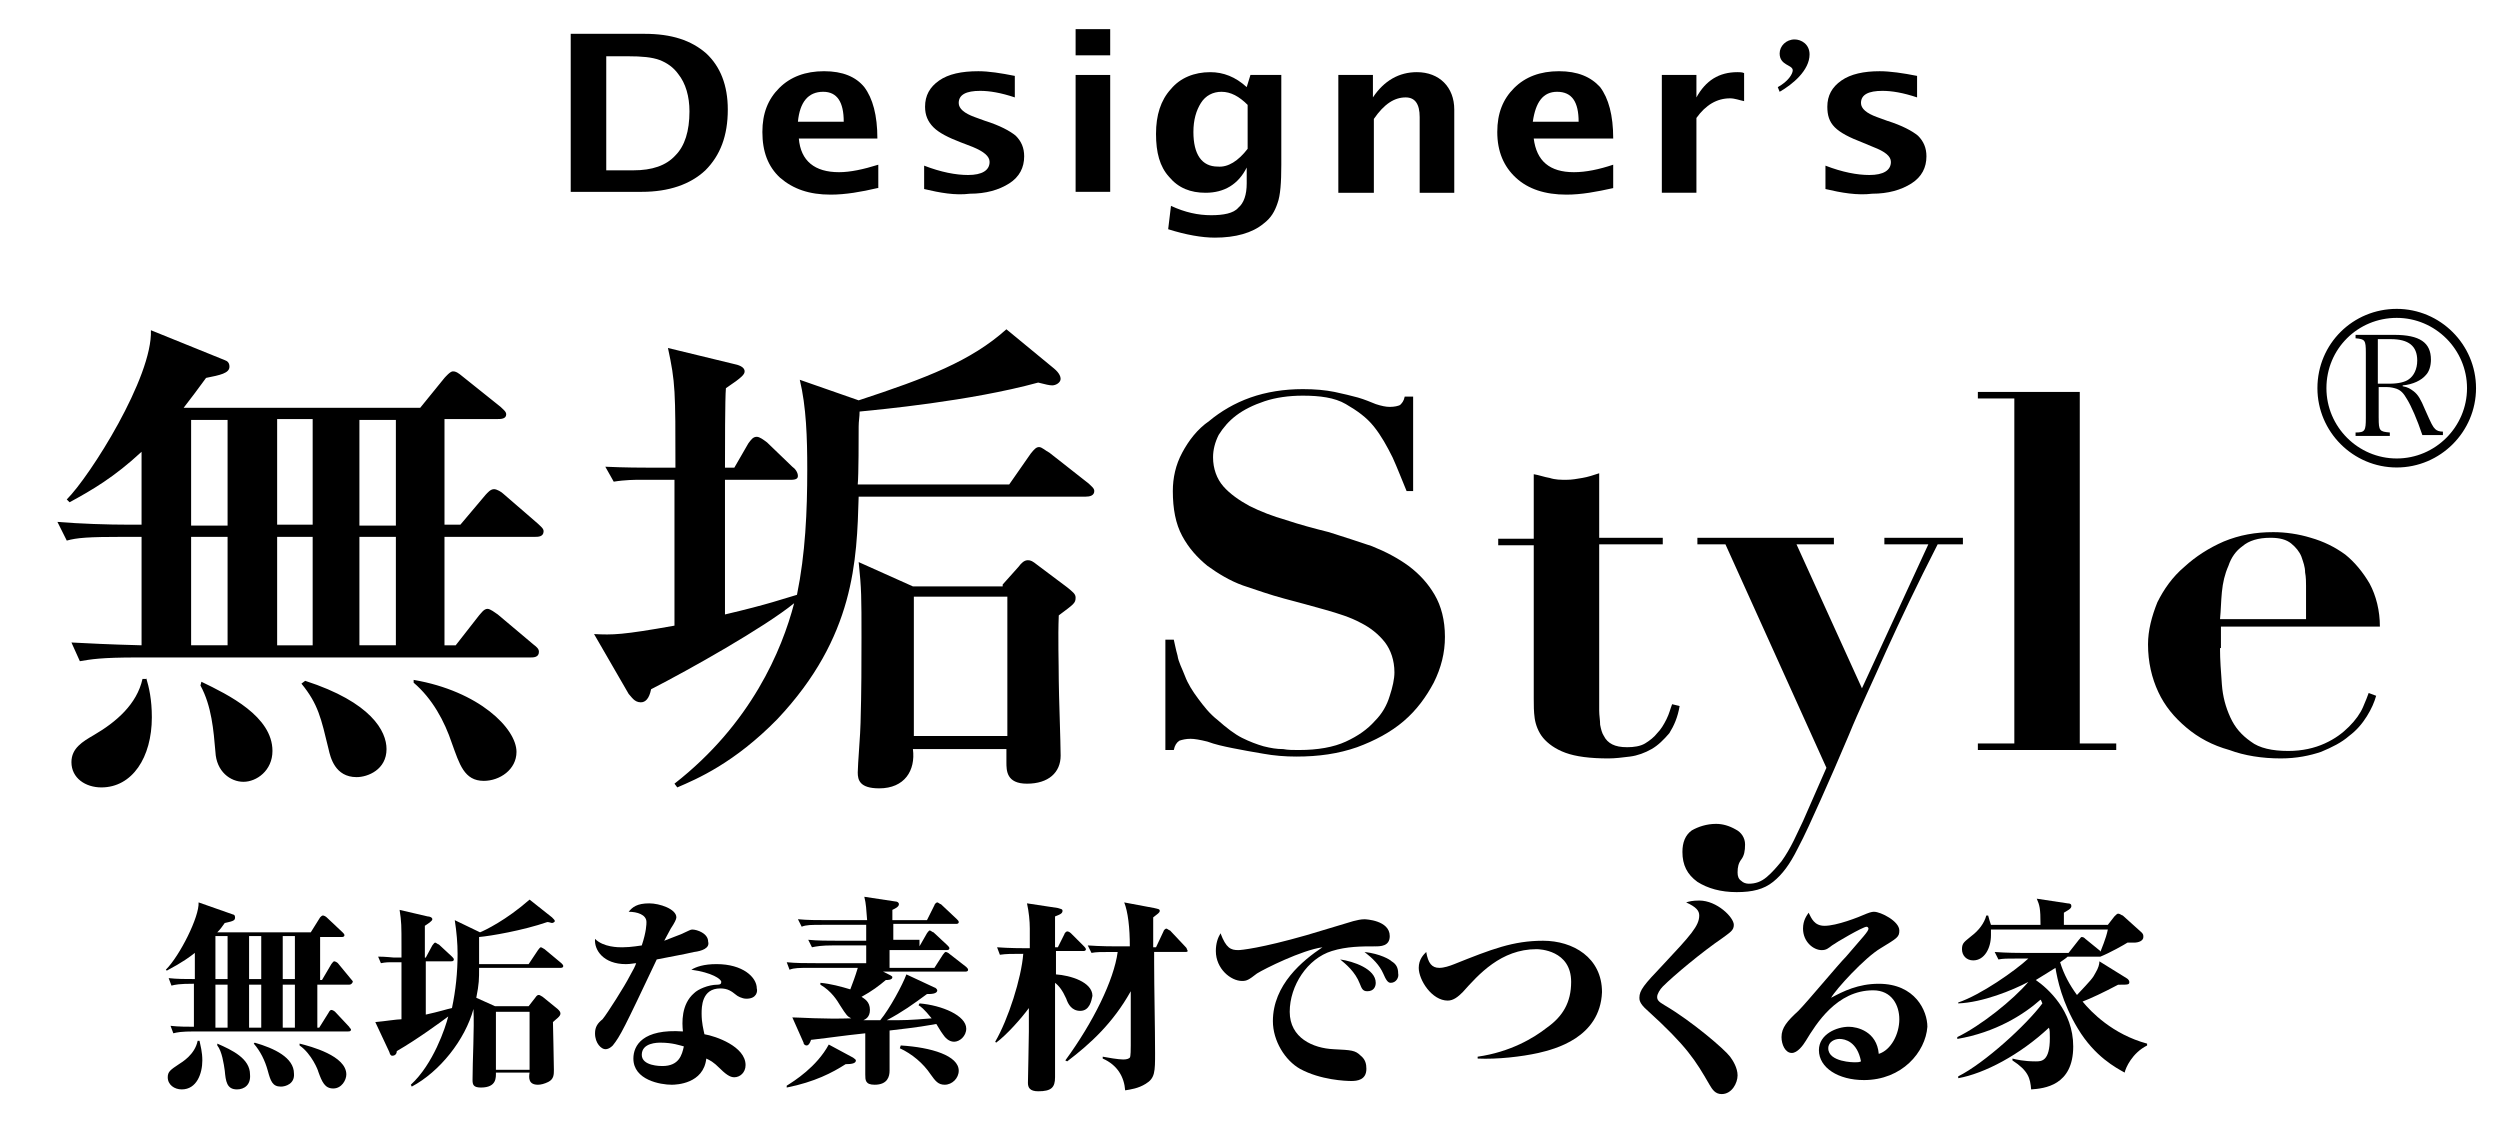
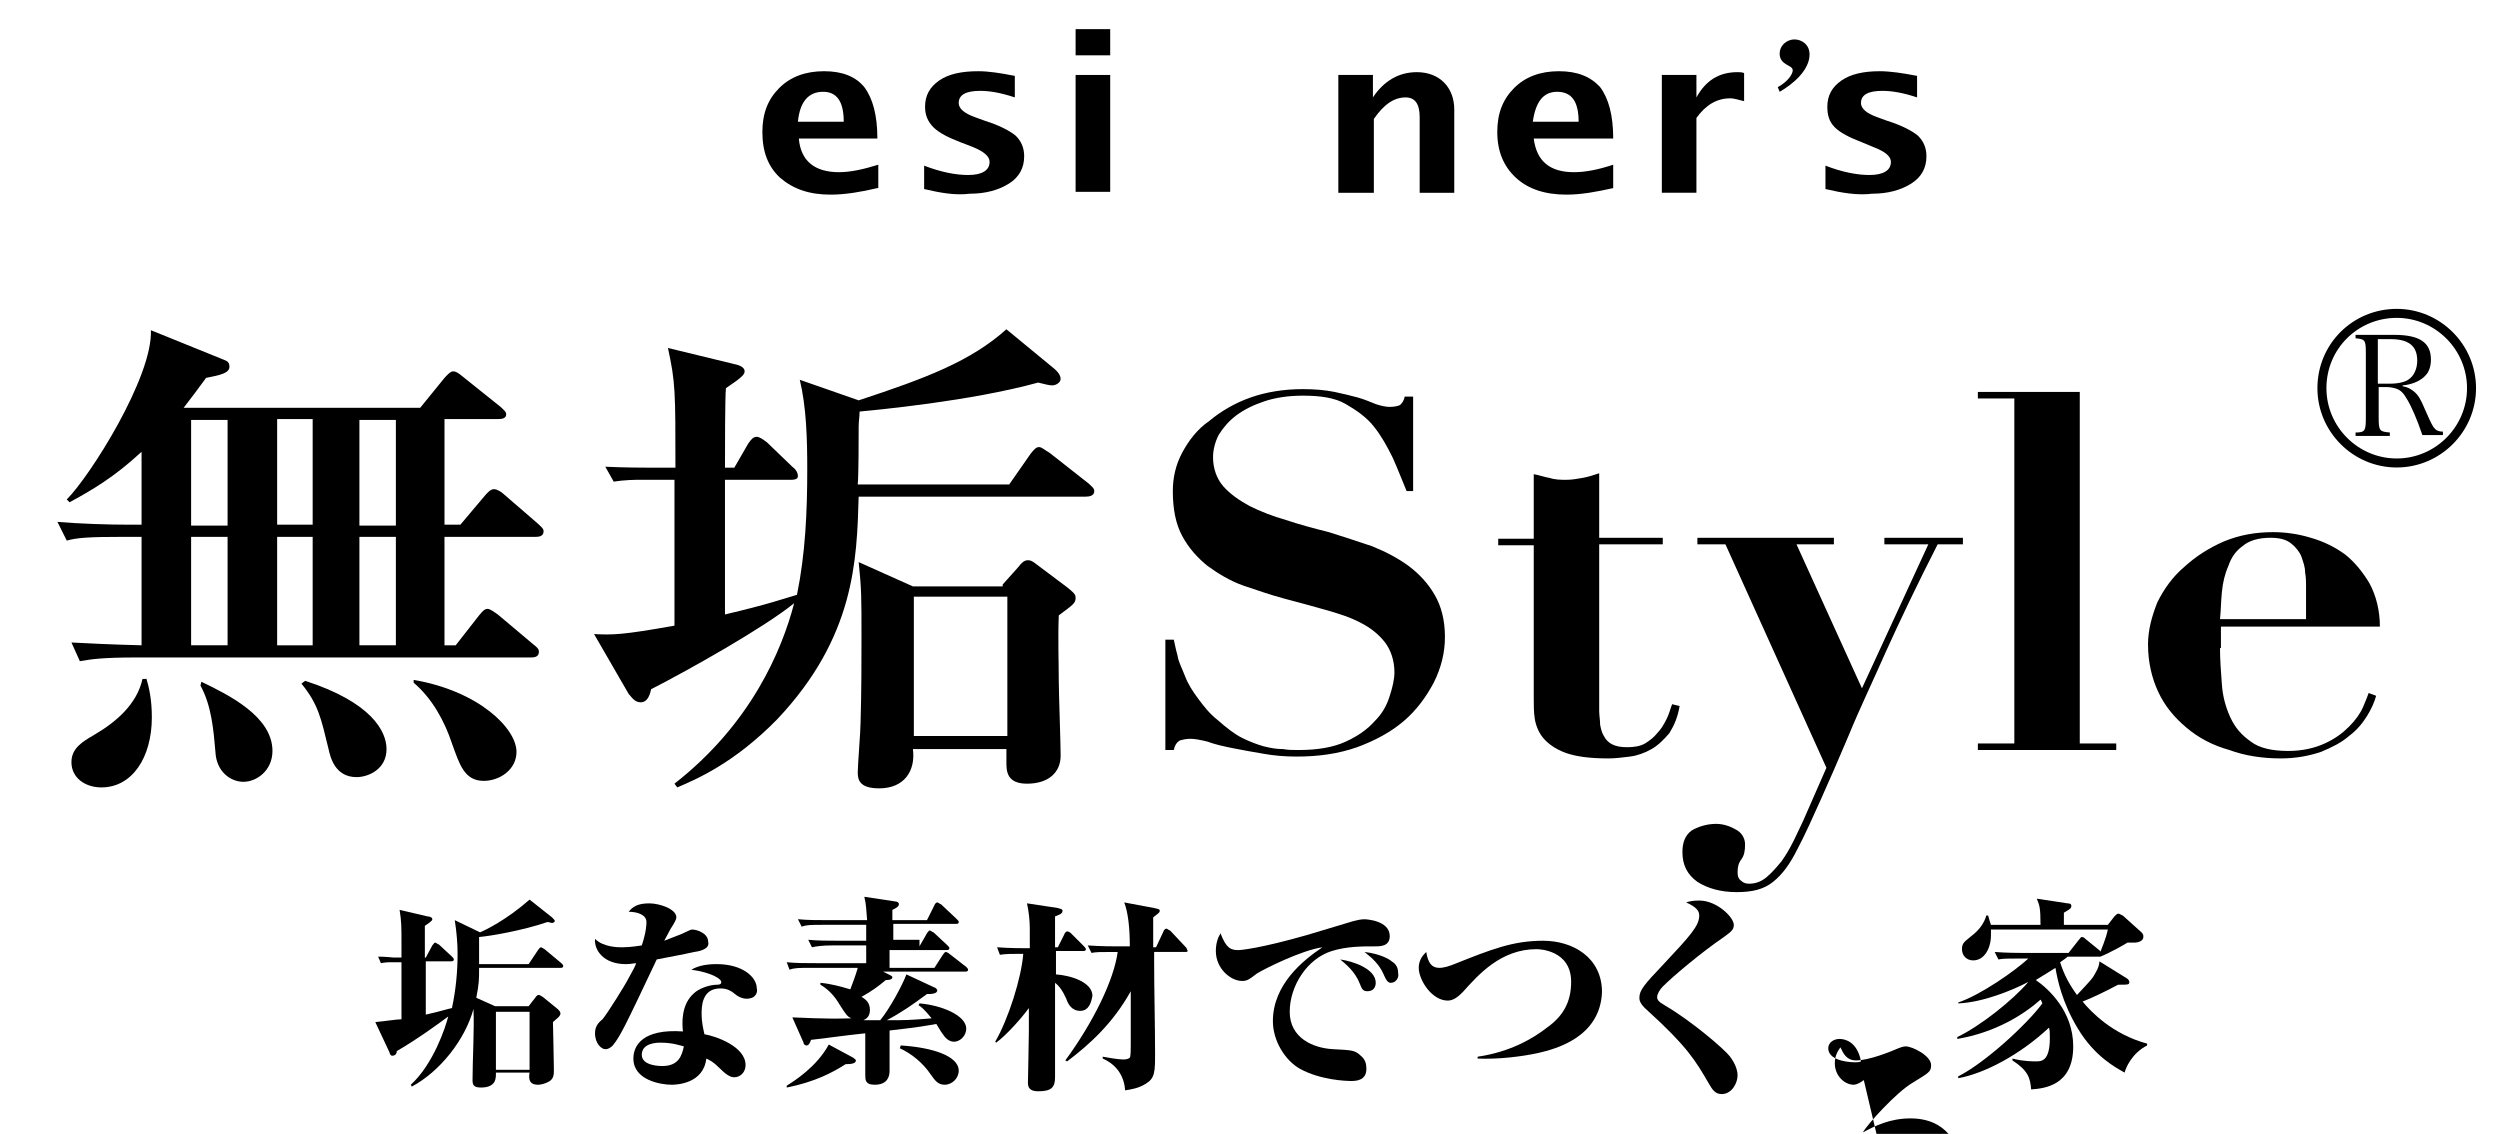
<svg xmlns="http://www.w3.org/2000/svg" id="_レイヤー_1" data-name="レイヤー_1" version="1.1" viewBox="0 0 300 136.063">
  <defs>
    <style>
      .st0 {
        fill: none;
        stroke: #000;
        stroke-width: 1.081px;
      }
    </style>
  </defs>
  <path d="M8.573,77.099c2.244.112,4.151.224,8.415.337v-13.015h-2.02c-4.488,0-5.722.112-6.956.449l-1.122-2.244c2.693.224,5.946.337,8.751.337h1.346v-8.751c-3.254,3.029-5.946,4.6-8.639,6.059l-.337-.337c2.805-2.805,10.322-14.698,10.098-20.308l8.864,3.59c.337.112.561.337.561.785,0,.785-1.122,1.01-2.805,1.346-1.234,1.683-1.571,2.132-2.693,3.59h28.386l2.917-3.59c.112-.112.673-.785,1.01-.785s.561.112,1.234.673l4.488,3.59c.337.337.673.561.673.898,0,.561-.673.561-1.01.561h-6.395v12.678h1.907l3.029-3.59c.224-.224.561-.673,1.01-.673.337,0,.898.337,1.122.561l4.151,3.59c.337.337.673.561.673.898,0,.673-.673.673-1.01.673h-10.883v13.015h1.346l2.805-3.59c.224-.224.561-.785,1.01-.785.337,0,.898.449,1.234.673l4.264,3.59c.449.337.673.561.673.898,0,.673-.673.673-1.01.673H16.539c-4.488,0-5.61.224-6.956.449l-1.01-2.244ZM17.548,81.363c.337,1.122.673,2.581.673,4.712,0,4.824-2.356,8.415-6.059,8.415-1.907,0-3.59-1.122-3.59-3.029,0-1.683,1.346-2.468,2.693-3.254,2.693-1.571,5.161-3.703,5.834-6.732h.449v-.112ZM22.934,50.396v12.678h4.376v-12.678h-4.376ZM22.934,64.421v13.015h4.376v-13.015h-4.376ZM24.168,81.811c3.254,1.571,8.527,4.151,8.527,8.303,0,2.356-1.907,3.703-3.478,3.703s-3.254-1.234-3.366-3.59c-.224-2.581-.449-5.498-1.795-7.966l.112-.449ZM37.52,62.962v-12.678h-4.263v12.678h4.263ZM37.52,77.436v-13.015h-4.263v13.015h4.263ZM36.622,81.699c7.966,2.581,9.761,6.059,9.761,8.19,0,2.468-2.244,3.366-3.59,3.366-2.581,0-3.142-2.356-3.366-3.366-.898-3.703-1.234-5.385-3.254-7.854l.449-.337ZM43.129,50.396v12.678h4.376v-12.678h-4.376ZM43.129,64.421v13.015h4.376v-13.015h-4.376ZM49.637,81.587c7.854,1.346,12.342,5.834,12.342,8.639,0,2.132-2.02,3.478-3.927,3.478-2.356,0-2.917-2.02-3.815-4.488-.898-2.693-2.356-5.385-4.6-7.293v-.337Z" />
  <path d="M81.052,57.577h-4.488c-.224,0-1.571,0-2.917.224l-1.01-1.795c2.356.112,4.6.112,5.161.112h3.254c0-9.2,0-10.21-.898-14.361l7.854,1.907c.561.112,1.346.337,1.346.898,0,.337-.224.673-2.244,2.02-.112,1.122-.112,7.405-.112,9.537h1.122l1.683-2.917c.337-.449.561-.785,1.01-.785.337,0,.785.337,1.234.673l3.029,2.917c.337.224.673.673.673,1.122s-.561.449-1.01.449h-7.742v16.156c5.273-1.234,7.068-1.907,8.639-2.356,1.01-4.937,1.234-9.986,1.234-15.034,0-3.815-.112-7.517-.898-10.771l7.068,2.468c8.19-2.693,13.464-4.712,17.727-8.527l5.722,4.712c.673.561.785,1.01.785,1.234,0,.449-.561.785-1.01.785-.337,0-.785-.112-1.683-.337-8.19,2.244-19.186,3.254-21.43,3.478,0,.673-.112,1.122-.112,1.795,0,1.122,0,5.946-.112,6.956h18.176l2.581-3.703c.449-.561.673-.785,1.01-.785s.785.449,1.234.673l4.712,3.703c.337.337.673.561.673.898,0,.561-.561.673-1.01.673h-27.264c-.224,7.629-.449,16.83-9.761,26.703-5.161,5.273-9.649,7.181-12.005,8.19l-.337-.449c9.2-7.181,12.903-16.044,14.361-21.654-3.59,2.917-12.566,7.966-17.166,10.322-.224,1.122-.673,1.571-1.234,1.571-.785,0-1.122-.673-1.459-1.01l-4.151-7.181c2.244.112,3.366.112,9.649-1.01v-17.503M120.321,70.143l1.907-2.132c.337-.449.673-.785,1.122-.785.337,0,.561.112,1.122.561l3.59,2.693c.673.561,1.01.785,1.01,1.234,0,.673-.224.785-2.02,2.132-.112,2.693,0,5.722,0,7.854,0,1.346.224,7.517.224,8.976,0,2.02-1.459,3.366-4.039,3.366-2.468,0-2.468-1.571-2.468-2.581v-1.571h-11.22c.337,2.581-1.01,4.712-4.039,4.712-2.356,0-2.581-1.01-2.581-1.907s.337-4.937.337-5.946c.112-3.815.112-7.293.112-10.21,0-4.937,0-5.834-.337-9.088l6.507,2.917h10.771v-.224ZM109.662,71.601v16.717h11.22v-16.717h-11.22Z" />
  <path d="M155.888,90.002c2.244,0,4.151-.337,5.61-1.01,1.459-.673,2.581-1.459,3.478-2.468.898-.898,1.459-1.907,1.795-3.029.337-1.01.561-2.02.561-2.805,0-1.459-.449-2.693-1.122-3.59-.785-1.01-1.795-1.795-2.917-2.356-1.234-.673-2.693-1.122-4.264-1.571-1.571-.449-3.254-.898-4.937-1.346s-3.254-1.01-4.937-1.571c-1.571-.561-3.029-1.459-4.264-2.356-1.234-1.01-2.244-2.132-3.029-3.59s-1.122-3.254-1.122-5.385c0-1.571.337-3.142,1.122-4.6s1.795-2.805,3.254-3.815c1.346-1.122,3.029-2.132,4.937-2.805s4.039-1.01,6.283-1.01c1.459,0,2.693.112,3.815.337,1.01.224,2.02.449,2.805.673s1.571.561,2.132.785c.673.224,1.234.337,1.683.337.561,0,1.01-.112,1.234-.224.224-.224.449-.449.561-1.01h1.01v11.332h-.785c-.561-1.346-1.122-2.805-1.683-4.039-.673-1.346-1.346-2.581-2.244-3.703s-2.02-1.907-3.366-2.693-3.142-1.01-5.161-1.01c-1.683,0-3.254.224-4.6.673-1.346.449-2.468,1.01-3.366,1.683s-1.571,1.459-2.132,2.356c-.449.898-.673,1.795-.673,2.693,0,1.346.449,2.581,1.234,3.478.785.898,1.907,1.683,3.142,2.356,1.346.673,2.805,1.234,4.376,1.683,1.683.561,3.366,1.01,5.161,1.459,1.795.561,3.478,1.122,5.161,1.683,1.683.673,3.142,1.459,4.376,2.356,1.346,1.01,2.356,2.132,3.142,3.478.785,1.346,1.234,3.029,1.234,5.049,0,1.907-.449,3.703-1.346,5.498-.898,1.683-2.02,3.254-3.59,4.6-1.571,1.346-3.478,2.356-5.61,3.142-2.244.785-4.6,1.122-7.293,1.122-1.346,0-2.693-.112-3.927-.337-1.346-.224-2.581-.449-3.703-.673-1.122-.224-2.132-.449-3.029-.785-.898-.224-1.571-.337-2.02-.337-.561,0-1.01.112-1.346.224-.337.224-.561.561-.673,1.122h-1.01v-13.239h1.01c.112.449.224,1.122.449,1.907.112.785.561,1.571.898,2.468s.898,1.795,1.571,2.693c.673.898,1.346,1.795,2.356,2.581,1.01.898,2.02,1.683,2.917,2.132s1.795.785,2.581,1.01c.898.224,1.571.337,2.356.337.561.112,1.234.112,1.907.112" />
  <path d="M185.957,57.352c.673.224,1.346.224,2.02.224s1.234-.112,1.907-.224c.673-.112,1.346-.337,2.02-.561v7.742h7.629v.785h-7.629v19.971c0,.561.112,1.122.112,1.683.112.561.224,1.01.449,1.346.224.449.561.785,1.01,1.01s1.01.337,1.795.337,1.571-.112,2.132-.449c.561-.337,1.122-.785,1.459-1.234.449-.449.785-1.01,1.122-1.683s.449-1.234.673-1.795l.898.224c-.224,1.346-.673,2.356-1.234,3.254-.673.785-1.346,1.459-2.132,1.907s-1.683.785-2.581.898-1.795.224-2.581.224c-2.244,0-3.927-.224-5.161-.673-1.234-.449-2.132-1.122-2.693-1.795s-.898-1.571-1.01-2.356c-.112-.785-.112-1.571-.112-2.356v-18.4h-4.264v-.785h4.264v-7.742c.673.112,1.234.337,1.907.449Z" />
  <path d="M231.397,65.318h-5.273v-.785h9.425v.785h-3.029c-2.468,4.824-4.488,9.088-6.171,12.79-1.683,3.815-3.254,7.068-4.488,10.098-1.234,2.917-2.356,5.498-3.366,7.742s-1.907,4.264-2.805,5.946c-.898,1.795-1.795,3.029-2.917,3.927s-2.468,1.234-4.376,1.234-3.478-.449-4.712-1.234c-1.234-.898-1.795-2.02-1.795-3.59,0-1.122.337-2.02,1.122-2.581.785-.449,1.795-.785,2.917-.785.785,0,1.571.224,2.356.673.673.337,1.122,1.01,1.122,1.795s-.112,1.346-.449,1.795c-.337.449-.449.898-.449,1.571,0,.449.112.785.449,1.01.224.224.561.337.898.337.785,0,1.459-.224,2.132-.785.673-.561,1.234-1.234,1.795-1.907.561-.785,1.01-1.571,1.459-2.468.449-.898.785-1.683,1.122-2.356l2.805-6.395-12.117-26.815h-3.366v-.785h16.381v.785h-4.488l7.854,17.278,7.966-17.278Z" />
  <path d="M249.573,47.03v42.186h4.376v.785h-16.605v-.785h4.376v-41.401h-4.376v-.785s12.23,0,12.23,0Z" />
  <path d="M266.402,77.772c0,1.459.112,2.805.224,4.376.112,1.459.449,2.693,1.01,3.927s1.346,2.132,2.468,2.917c1.01.785,2.581,1.122,4.488,1.122,1.683,0,3.142-.337,4.376-.898s2.132-1.234,2.917-2.02,1.346-1.571,1.683-2.356c.337-.785.561-1.346.673-1.683l.898.337c-.224.785-.561,1.571-1.122,2.468s-1.234,1.683-2.132,2.356c-.898.785-2.02,1.346-3.366,1.907-1.346.449-2.917.785-4.824.785-2.244,0-4.376-.337-6.171-1.01-2.02-.561-3.702-1.459-5.161-2.693-1.459-1.234-2.581-2.581-3.366-4.264s-1.234-3.59-1.234-5.722c0-1.683.449-3.366,1.122-5.049.785-1.571,1.795-3.029,3.254-4.264,1.346-1.234,2.917-2.244,4.712-3.029,1.907-.785,3.815-1.122,5.946-1.122,1.459,0,3.029.224,4.488.673,1.571.449,2.917,1.122,4.151,2.02,1.122.898,2.132,2.132,2.917,3.478.785,1.459,1.234,3.254,1.234,5.161h-19.074v2.581h-.112ZM276.724,70.255c0-.337,0-1.01-.112-1.571,0-.673-.224-1.234-.449-1.907-.224-.561-.673-1.122-1.234-1.571s-1.346-.673-2.468-.673c-1.459,0-2.581.337-3.366,1.01-.785.561-1.346,1.346-1.683,2.356-.449,1.01-.673,2.02-.785,3.142s-.112,2.132-.224,3.254h10.322v-4.039h0Z" />
-   <path d="M68.486,23.132V4.059h8.864c3.254,0,5.61.785,7.405,2.356,1.683,1.571,2.581,3.815,2.581,6.732,0,3.142-.898,5.498-2.693,7.293-1.795,1.683-4.376,2.581-7.629,2.581h-8.527v.112ZM72.75,20.439h3.254c2.244,0,3.927-.561,5.049-1.795,1.122-1.122,1.683-2.917,1.683-5.273,0-1.795-.449-3.366-1.346-4.488-.561-.785-1.346-1.346-2.244-1.683s-2.132-.449-3.815-.449h-2.581v13.688Z" />
  <path d="M105.287,22.571c-1.907.449-3.815.785-5.61.785-2.581,0-4.488-.673-6.059-2.02-1.459-1.346-2.132-3.142-2.132-5.498,0-2.244.673-3.927,2.02-5.273,1.346-1.346,3.142-2.02,5.385-2.02s3.815.673,4.824,1.907c1.01,1.346,1.571,3.366,1.571,6.171h-9.425c.224,2.693,1.907,4.039,4.824,4.039,1.346,0,2.917-.337,4.712-.898v2.805h-.112ZM95.75,14.605h5.498c0-2.356-.785-3.59-2.468-3.59-1.795,0-2.805,1.234-3.029,3.59Z" />
  <path d="M110.897,22.683v-2.805c2.02.785,3.815,1.122,5.273,1.122,1.683,0,2.581-.561,2.581-1.571,0-.673-.673-1.234-2.02-1.795l-1.459-.561c-1.459-.561-2.581-1.122-3.254-1.795s-1.01-1.459-1.01-2.468c0-1.346.561-2.356,1.683-3.142,1.122-.785,2.693-1.122,4.712-1.122,1.234,0,2.693.224,4.376.561v2.581c-1.683-.561-3.029-.785-4.151-.785-1.683,0-2.581.449-2.581,1.459,0,.673.673,1.234,1.907,1.683l1.234.449c1.795.561,3.029,1.234,3.703,1.795.673.673,1.01,1.459,1.01,2.468,0,1.346-.561,2.468-1.795,3.254-1.234.785-2.805,1.234-4.712,1.234-1.795.224-3.59-.112-5.498-.561Z" />
  <path d="M129.073,6.639v-3.142h4.151v3.142h-4.151ZM129.073,23.02v-14.025h4.151v14.025h-4.151Z" />
-   <path d="M140.18,27.508l.337-2.805c1.683.785,3.254,1.122,4.824,1.122,1.459,0,2.693-.224,3.254-.898.673-.561,1.01-1.571,1.01-2.917v-1.907c-1.01,2.02-2.693,3.029-4.937,3.029-1.795,0-3.254-.561-4.376-1.907-1.122-1.234-1.571-2.917-1.571-5.161s.561-4.039,1.795-5.385c1.122-1.346,2.805-2.02,4.712-2.02,1.571,0,3.029.561,4.376,1.795l.449-1.459h3.703v10.771c0,2.132-.112,3.703-.449,4.6-.337,1.01-.785,1.795-1.683,2.468-1.346,1.122-3.366,1.683-5.834,1.683-1.571,0-3.478-.337-5.61-1.01ZM149.717,17.859v-5.273c-1.01-1.01-2.02-1.571-3.142-1.571-1.01,0-1.907.449-2.468,1.346-.561.898-.898,2.02-.898,3.478,0,2.693,1.01,4.151,2.917,4.151,1.234.112,2.468-.673,3.59-2.132Z" />
  <path d="M160.6,23.132v-14.137h4.151v2.693c1.346-2.02,3.142-3.029,5.273-3.029,1.346,0,2.468.449,3.254,1.234s1.234,1.907,1.234,3.254v9.986h-4.151v-9.088c0-1.571-.561-2.356-1.683-2.356-1.346,0-2.581.785-3.815,2.581v8.864h-4.264Z" />
  <path d="M193.586,22.571c-2.02.449-3.815.785-5.61.785-2.581,0-4.6-.673-6.059-2.02-1.459-1.346-2.244-3.142-2.244-5.498,0-2.244.673-3.927,2.02-5.273s3.142-2.02,5.385-2.02,3.815.673,4.937,1.907c1.01,1.346,1.571,3.366,1.571,6.171h-9.537c.337,2.693,1.907,4.039,4.824,4.039,1.459,0,3.029-.337,4.712-.898v2.805ZM183.937,14.605h5.498c0-2.356-.785-3.59-2.581-3.59-1.683,0-2.581,1.234-2.917,3.59Z" />
  <path d="M199.42,23.132v-14.137h4.151v2.693c1.122-2.02,2.693-3.029,4.937-3.029.224,0,.561,0,.785.112v3.366c-.561-.112-1.122-.337-1.683-.337-1.571,0-2.917.785-4.039,2.356v8.976h-4.151Z" />
  <path d="M213.557,11.015c1.571-.898,3.59-2.581,3.59-4.488,0-1.234-1.01-1.795-1.795-1.795-1.01,0-1.795.785-1.795,1.683,0,1.459,1.571,1.346,1.571,2.02,0,.449-.561,1.346-1.795,2.02l.224.561Z" />
  <path d="M219.055,22.683v-2.805c2.02.785,3.815,1.122,5.273,1.122,1.683,0,2.581-.561,2.581-1.571,0-.673-.673-1.234-2.132-1.795l-1.346-.561c-1.459-.561-2.581-1.122-3.254-1.795-.673-.673-.898-1.459-.898-2.468,0-1.346.561-2.356,1.683-3.142,1.122-.785,2.693-1.122,4.6-1.122,1.234,0,2.805.224,4.488.561v2.581c-1.683-.561-3.029-.785-4.151-.785-1.683,0-2.581.449-2.581,1.459,0,.673.673,1.234,1.907,1.683l1.234.449c1.795.561,3.029,1.234,3.703,1.795.673.673,1.01,1.459,1.01,2.468,0,1.346-.561,2.468-1.795,3.254-1.234.785-2.805,1.234-4.712,1.234-1.795.224-3.703-.112-5.61-.561Z" />
  <path class="st0" d="M296.583,46.581c0,4.937-4.039,8.976-8.976,8.976s-8.976-4.039-8.976-8.976c0-5.049,4.039-8.976,8.976-8.976s8.976,4.039,8.976,8.976Z" />
  <path d="M285.443,50.152c0,1.542.103,1.644,1.336,1.747v.411h-4.111v-.411c1.131,0,1.233-.206,1.233-1.747v-7.811c0-1.542-.103-1.644-1.233-1.747v-.411h4.625c3.083,0,4.419.925,4.419,2.98,0,.719-.206,1.439-.617,1.85-.514.617-1.542,1.131-2.775,1.233v.103c.617.103.925.308,1.336.617.514.411.822.925,1.336,2.158.822,1.85.925,2.055,1.233,2.364.206.206.514.308.925.308v.411h-2.467c-.617-1.85-1.336-3.494-1.85-4.317-.411-.719-.719-1.028-1.233-1.233-.308-.103-.719-.206-1.131-.206h-1.028v3.7ZM286.779,46.041c1.028,0,1.85-.206,2.261-.514.617-.411,1.028-1.233,1.028-2.261,0-1.747-1.028-2.569-3.186-2.569h-1.542v5.344h1.439Z" />
  <g>
-     <path d="M41.895,118.163h-3.815v5.161h.224l1.122-1.795c.112-.224.224-.337.337-.337s.337.112.449.224l1.683,1.795c.112.224.224.224.224.337,0,.224-.224.224-.337.224h-18.4c-1.683,0-2.132.112-2.581.224l-.337-.898c.898.112,2.132.112,2.805.112v-5.161c-1.795,0-2.244.112-2.693.224l-.337-.898c1.01.112,2.02.112,3.142.112v-3.142c-.561.449-1.459,1.122-3.366,2.132l-.112-.112c1.683-1.683,4.039-6.395,3.927-8.078l4.151,1.459c.112,0,.224.112.224.337,0,.337-.112.449-1.234.673-.337.449-.449.673-.898,1.122h11.22l1.122-1.795c.112-.112.224-.224.337-.224s.337.112.449.224l1.907,1.795c.112.112.224.224.224.337,0,.224-.224.224-.337.224h-2.581v5.161h.224l1.122-1.907c.112-.112.224-.337.337-.337s.337.112.449.224l1.571,1.907q.224.224.224.337c-.112.224-.224.337-.449.337ZM21.812,130.729c-.898,0-1.683-.561-1.683-1.459,0-.673.337-.898,1.346-1.571.337-.224,1.907-1.122,2.244-2.805h.224c.112.561.337,1.346.337,2.356,0,1.571-.673,3.478-2.468,3.478ZM27.31,112.329h-1.459v5.161h1.459v-5.161ZM27.31,118.163h-1.459v5.161h1.459v-5.161ZM28.432,130.729c-1.234,0-1.346-1.01-1.459-2.244-.112-.785-.337-2.356-.898-3.029v-.224c1.795.785,3.927,1.795,3.927,3.703.112,1.234-.673,1.795-1.571,1.795ZM31.349,112.329h-1.459v5.161h1.459v-5.161ZM31.349,118.163h-1.459v5.161h1.459v-5.161ZM33.705,130.393c-1.01,0-1.234-.673-1.571-1.907-.337-1.234-.898-2.356-1.683-3.254l.112-.112c2.356.673,4.712,1.795,4.712,3.703.112,1.234-1.01,1.571-1.571,1.571ZM35.388,112.329h-1.459v5.161h1.459v-5.161ZM35.388,118.163h-1.459v5.161h1.459v-5.161ZM39.988,130.617c-1.01,0-1.346-.785-1.795-2.02,0-.112-.785-2.132-2.244-3.142v-.224c1.346.337,5.61,1.459,5.61,3.703,0,.673-.561,1.683-1.571,1.683Z" />
    <path d="M57.603,111.88c.561-.224,3.142-1.459,5.946-3.927l2.693,2.132c.224.224.337.337.337.449s-.224.224-.337.224-.337-.112-.561-.112c-2.917,1.01-6.844,1.683-8.19,1.795v3.254h5.946l1.122-1.683c.112-.112.224-.337.337-.337s.224.112.449.224l2.02,1.683c.112.112.224.224.224.337,0,.224-.224.224-.337.224h-9.761c0,1.346,0,1.907-.337,3.59l2.244,1.01h4.039l.785-1.01c.224-.337.337-.337.449-.337s.224.112.449.224l1.795,1.459c.224.224.337.337.337.561,0,.337-.561.673-.898,1.01,0,.224.112,4.824.112,5.722,0,.561,0,1.122-.673,1.459-.449.224-.898.337-1.234.337-1.122,0-1.122-.785-1.01-1.459h-4.039c0,.561.112,1.795-1.795,1.795-.898,0-1.01-.337-1.01-.898,0-2.356.224-6.171.112-8.527-1.01,3.703-4.039,7.517-7.405,9.312l-.112-.224c2.693-2.468,4.151-6.844,4.488-8.19-.898.673-3.815,2.805-6.171,4.151,0,.224-.112.561-.561.561q-.224,0-.337-.449l-1.683-3.59c1.234-.112,2.581-.337,3.142-.337v-6.844h-1.346c-.112,0-.561,0-1.122.112l-.337-.785c.898,0,1.795.112,1.907.112h.898v-1.346c0-2.468,0-2.917-.224-4.376l3.366.785c.224,0,.561.112.561.337s-.561.561-.898.785v3.815h.112l.785-1.459c.112-.112.224-.337.337-.337s.337.224.449.224l1.571,1.459c.112.112.224.224.224.337,0,.224-.224.224-.337.224h-3.029v6.395c1.571-.337,2.581-.673,3.142-.785.449-2.132.673-4.264.673-6.507,0-1.234-.112-2.581-.337-4.039l3.029,1.459ZM59.51,121.417v6.956h4.039v-6.956h-4.039Z" />
    <path d="M83.296,114.236c-1.459.337-2.244.449-4.488.898-3.927,8.303-4.376,9.2-5.273,10.322-.112.112-.449.449-.898.449s-1.234-.673-1.234-1.907c0-.785.337-1.234.898-1.683.561-.673,2.693-4.039,3.254-5.161.449-.785.673-1.234.785-1.571-.224,0-.673.112-1.234.112-2.693,0-3.815-1.683-3.703-3.029,1.01,1.01,2.805,1.01,3.254,1.01,1.122,0,2.244-.224,2.356-.224.561-1.683.561-2.581.561-2.805,0-.898-1.122-1.234-2.132-1.234.449-.561,1.01-1.01,2.468-1.01,1.234,0,3.254.673,3.254,1.683q0,.337-.673,1.346-.224.449-.785,1.459c.898-.337,1.683-.673,2.02-.785,1.01-.449,1.122-.561,1.346-.561.561,0,1.907.449,1.907,1.459.224.785-.785,1.122-1.683,1.234ZM89.579,119.846c-.561,0-1.122-.337-1.234-.449-.561-.449-1.01-.785-1.907-.785-2.244,0-2.244,2.244-2.244,3.029,0,1.122.224,1.907.337,2.468,1.346.224,4.937,1.459,4.937,3.703,0,.898-.673,1.459-1.346,1.459-.337,0-.785-.112-1.683-1.01-.898-.898-1.234-1.01-1.683-1.234-.337,3.029-3.59,3.142-4.151,3.142-1.346,0-4.6-.561-4.6-3.142,0-1.571,1.122-3.59,5.946-3.254-.112-1.01-.224-3.254,1.346-4.6.449-.449,1.683-1.01,2.805-1.01.337,0,.449-.112.449-.337,0-.337-1.122-1.122-3.59-1.459.561-.337,1.459-.673,3.029-.673,3.142,0,4.824,1.571,4.824,2.917.112.337,0,1.234-1.234,1.234ZM79.257,125.119c-.337,0-2.244,0-2.244,1.459,0,1.346,2.244,1.346,2.468,1.346,2.02,0,2.356-1.346,2.581-2.356-.449-.112-1.346-.449-2.805-.449Z" />
    <path d="M110.336,113.563l.898-1.571s.224-.337.337-.337.337.224.449.224l1.683,1.571c.112.112.224.224.224.337,0,.224-.224.224-.337.224h-6.844v2.132h5.385l1.01-1.571c.112-.112.224-.337.337-.337s.337.112.449.224l2.02,1.571c.112.112.224.224.224.337,0,.224-.224.224-.337.224h-9.873l.898.449q.224.112.224.224c0,.337-.561.337-.785.337-.785.673-1.683,1.346-2.917,2.02.337.224,1.01.561,1.01,1.571,0,.898-.561,1.122-.785,1.234h2.02c1.122-1.346,2.693-4.264,3.142-5.498l3.366,1.571c.112,0,.337.224.337.337,0,.449-.785.449-1.234.449-1.683,1.234-2.917,2.132-4.824,3.142,2.244,0,2.581,0,5.385-.224-.898-1.122-1.346-1.459-1.571-1.571l.112-.224c2.693.224,5.61,1.459,5.61,3.029,0,.898-.785,1.571-1.459,1.571s-1.122-.561-1.346-.898c-.337-.449-.561-.898-.785-1.234-1.346.224-1.683.337-5.61.785v4.824c0,.673-.224,1.683-1.795,1.683-1.122,0-1.122-.561-1.122-1.234v-4.937c-3.142.337-3.59.449-6.507.785-.224.673-.449.673-.561.673s-.337-.112-.337-.337l-1.346-3.029c.785,0,3.703.224,7.068.112-.449-.224-.561-.337-1.346-1.571-.337-.561-1.01-1.683-2.356-2.468v-.224c1.234.112,2.468.449,3.59.785.337-.898.561-1.459.898-2.581h-5.61c-1.459,0-2.02,0-2.581.224l-.337-.898c1.122.112,2.244.112,3.478.112h6.059v-2.132h-3.927c-1.459,0-2.02.112-2.581.224l-.449-.898c1.122.112,2.356.112,3.478.112h3.478v-1.907h-5.161c-1.459,0-2.02,0-2.581.224l-.449-.898c1.122.112,2.356.112,3.478.112h4.824c-.112-1.346-.112-1.907-.337-2.805l3.703.561c.224,0,.449.112.449.337,0,.337-.561.561-.785.673v1.234h4.151l.898-1.795c0-.112.224-.337.337-.337s.337.224.449.224l1.907,1.795c.112.112.224.224.224.337,0,.224-.224.224-.337.224h-7.517v1.907h3.142v.785ZM102.37,126.915q.337.224.337.337c0,.337-.449.449-1.234.449-1.571,1.01-3.703,2.132-7.068,2.805v-.224c.898-.561,3.59-2.244,5.049-4.937l2.917,1.571ZM108.092,125.456c3.703.224,6.956,1.234,6.956,3.029,0,.898-.785,1.683-1.683,1.683-.785,0-1.122-.449-1.683-1.234-.898-1.346-2.244-2.468-3.703-3.142l.112-.337Z" />
    <path d="M129.634,121.305c-1.01,0-1.459-.785-1.683-1.459-.449-1.01-.898-1.571-1.346-1.907v11.332c0,1.234-.449,1.683-2.02,1.683-1.01,0-1.234-.449-1.234-1.01,0-.224.112-5.273.112-6.171v-2.805c-.898,1.234-2.693,3.254-3.927,4.151l-.112-.112c1.571-2.693,3.142-7.629,3.366-10.547-1.459,0-2.02,0-2.805.112l-.337-.898c1.459.112,3.142.112,3.478.112h.449v-2.356c0-.898-.112-2.02-.337-3.029l3.703.561c.337.112.561.112.561.337,0,.337-.337.449-.898.673v3.703h.337l.785-1.571c0-.112.224-.337.337-.337.224,0,.449.224.449.224l1.571,1.571c.224.224.224.337.224.337,0,.224-.224.224-.337.224h-3.254v2.805c1.683.112,4.376.898,4.376,2.581-.112.561-.337,1.795-1.459,1.795ZM142.2,114.236h-3.703v1.234c0,3.029.112,7.854.112,10.883,0,2.244,0,3.029-1.122,3.703-.898.561-1.795.673-2.468.785-.112-1.571-.898-3.029-2.693-3.815v-.224c.561.112,1.907.337,2.468.337.449,0,.673-.112.785-.224s.112-1.122.112-1.459v-6.507c-2.132,3.815-4.824,6.283-7.629,8.415l-.224-.112c3.366-4.6,5.834-9.649,6.283-13.015h-.561c-1.459,0-2.02,0-2.581.112l-.449-.898c1.459.112,3.254.112,3.478.112h1.571c0-2.244-.224-4.151-.673-5.273l3.59.673c.449.112.673.112.673.337s-.224.337-.785.785v3.59h.337l.898-1.907c0-.112.224-.337.337-.337s.337.224.449.224l1.795,1.907c.112.112.224.224.224.337.224.337,0,.337-.224.337Z" />
    <path d="M164.976,113.563c-1.571,0-3.366,0-5.161.561-2.917.898-5.049,4.151-5.049,7.293s2.805,4.376,5.273,4.488c2.132.112,2.581.112,3.254.785.561.449.673,1.01.673,1.571,0,1.346-1.122,1.459-1.795,1.459s-3.703-.112-6.171-1.459c-1.795-1.01-3.254-3.366-3.254-5.722,0-4.376,3.59-7.293,5.946-8.864-2.468.337-6.956,2.581-7.854,3.142-1.01.785-1.234.898-1.795.898-1.346,0-3.142-1.459-3.142-3.59,0-.898.224-1.571.561-2.132.673,1.795,1.234,2.02,2.132,2.02.337,0,2.693-.224,8.19-1.795,1.907-.561,3.703-1.122,5.61-1.683.449-.112.898-.224,1.346-.224.112,0,3.029.112,3.029,2.02,0,1.234-1.122,1.234-1.795,1.234ZM164.078,118.949c-.561,0-.673-.337-.898-.898-.561-1.459-1.683-2.356-2.356-2.917,1.571.224,4.264,1.122,4.264,2.805,0,.449-.224,1.01-1.01,1.01ZM166.883,117.939c-.337,0-.561-.337-.898-1.122-.449-1.01-1.234-1.795-2.244-2.581,1.907.224,3.029.898,3.254,1.122.561.337.785.785.785,1.459.112.449-.224,1.122-.898,1.122Z" />
    <path d="M184.61,126.354c-2.02.449-4.937.785-7.293.673v-.224c3.927-.561,6.732-2.244,8.303-3.478,1.907-1.346,2.917-3.029,2.917-5.498,0-3.815-3.815-3.927-4.151-3.927-4.264,0-6.956,3.029-8.864,5.161-.561.561-1.122,1.01-1.795,1.01-1.907,0-3.478-2.468-3.478-3.927,0-1.01.561-1.571.898-1.907.224,1.346.673,1.907,1.571,1.907.561,0,1.234-.224,1.795-.449,4.488-1.795,7.068-2.805,10.659-2.805s7.068,2.02,7.068,6.171c-.224,5.498-5.722,6.844-7.629,7.293Z" />
    <path d="M206.601,131.29c-.785,0-1.122-.561-1.459-1.122-1.683-2.917-2.693-4.6-7.517-8.976-.898-.785-.898-1.234-.898-1.459,0-.898.561-1.571,2.805-3.927,3.366-3.59,4.376-4.712,4.376-5.946,0-.561-.337-1.01-1.571-1.571.337-.112.785-.224,1.571-.224,2.132,0,4.151,2.02,4.151,2.917,0,.673-.449.898-1.346,1.571-2.468,1.683-5.834,4.488-7.181,5.834-.337.337-.673.898-.673,1.234s.112.561.898,1.01c3.254,1.907,7.181,5.273,7.854,6.171.337.449.898,1.346.898,2.244s-.673,2.244-1.907,2.244Z" />
-     <path d="M223.655,129.607c-3.029,0-5.385-1.459-5.385-3.59,0-1.907,2.132-2.805,3.59-2.805,1.01,0,3.366.561,3.59,3.254,1.459-.449,2.468-2.356,2.468-4.151,0-1.683-.898-3.478-3.142-3.478-4.376,0-6.844,4.039-8.078,6.059-.337.561-1.01,1.459-1.683,1.459-.785,0-1.234-1.01-1.234-1.907,0-1.122.673-1.907,2.02-3.142,1.01-1.01,4.824-5.61,5.722-6.507,2.02-2.356,2.693-3.029,2.693-3.366,0-.112-.112-.224-.224-.224-.449,0-3.703,1.907-4.151,2.244s-.673.561-1.234.561c-1.01,0-2.244-1.01-2.244-2.581,0-1.01.449-1.571.673-1.907.337.673.673,1.571,1.907,1.571,1.459,0,4.039-1.01,5.049-1.459.561-.224.785-.224.898-.224.785,0,3.029,1.122,3.029,2.244,0,.785-.224.898-2.244,2.132-1.907,1.122-5.385,4.937-5.946,5.946,1.459-.785,3.254-1.683,5.722-1.683,4.376,0,5.834,3.254,5.834,5.161-.224,3.029-3.029,6.395-7.629,6.395ZM220.738,124.671c-.561,0-1.346.337-1.346,1.122,0,1.683,3.142,1.683,3.142,1.683.337,0,.561,0,.785-.112-.449-2.356-1.907-2.693-2.581-2.693Z" />
+     <path d="M223.655,129.607s-.673.561-1.234.561c-1.01,0-2.244-1.01-2.244-2.581,0-1.01.449-1.571.673-1.907.337.673.673,1.571,1.907,1.571,1.459,0,4.039-1.01,5.049-1.459.561-.224.785-.224.898-.224.785,0,3.029,1.122,3.029,2.244,0,.785-.224.898-2.244,2.132-1.907,1.122-5.385,4.937-5.946,5.946,1.459-.785,3.254-1.683,5.722-1.683,4.376,0,5.834,3.254,5.834,5.161-.224,3.029-3.029,6.395-7.629,6.395ZM220.738,124.671c-.561,0-1.346.337-1.346,1.122,0,1.683,3.142,1.683,3.142,1.683.337,0,.561,0,.785-.112-.449-2.356-1.907-2.693-2.581-2.693Z" />
    <path d="M254.958,128.71c-1.01-.561-3.59-1.907-5.61-5.273-1.907-3.142-2.468-5.946-2.693-7.293-.561.337-1.234.785-2.356,1.459,1.459,1.01,4.488,3.703,4.488,7.966,0,4.712-3.478,5.049-5.049,5.161-.112-1.346-.337-2.244-2.244-3.478v-.224c.449.112,1.346.337,2.805.337.673,0,1.683,0,1.683-2.805,0-.561,0-1.01-.112-1.234-3.478,3.254-7.742,5.498-10.883,6.059v-.224c3.142-1.571,8.19-6.171,10.098-8.751-.112-.224-.112-.337-.224-.449-2.02,1.795-5.385,3.927-9.986,4.712v-.224c2.805-1.346,6.732-4.488,8.527-6.62-1.907,1.01-5.498,2.468-8.415,2.581v-.112c2.693-.898,6.844-3.815,8.415-5.273h-1.234c-1.346,0-1.795,0-2.356.112l-.449-.898c1.459.112,3.029.112,3.254.112h5.61l1.234-1.571c.224-.224.224-.337.337-.337.224,0,.337.112.449.224l1.795,1.459v.112c.112-.337.673-1.571.898-2.693h-14.025v.673c0,1.571-.785,3.029-2.132,3.029-.785,0-1.346-.561-1.346-1.346s.337-.898,1.122-1.571c.898-.673,1.571-1.571,1.795-2.468h.224c.112.449.224.785.337,1.122h5.946c0-2.02-.112-2.356-.449-3.142l3.703.561c.337,0,.449.112.449.337,0,.337-.561.561-.898.785v1.459h5.273l.785-1.01c.224-.224.337-.337.449-.337.224,0,.449.224.561.224l2.244,2.02c.224.224.224.337.224.561,0,.449-.561.673-1.122.673h-.785c-.337.224-2.132,1.234-3.254,1.683h-3.927c-.224.224-.449.337-.898.673.449,1.459,1.122,2.693,2.02,3.927,1.683-1.795,1.907-2.02,2.244-2.693.337-.561.449-1.01.449-1.346l3.254,2.02c.224.112.337.337.337.449,0,.337-.112.337-1.346.337-1.683.898-3.366,1.683-4.264,2.02,1.01,1.234,3.59,3.927,7.742,5.049v.224c-1.795.897-2.581,2.693-2.693,3.254Z" />
  </g>
</svg>